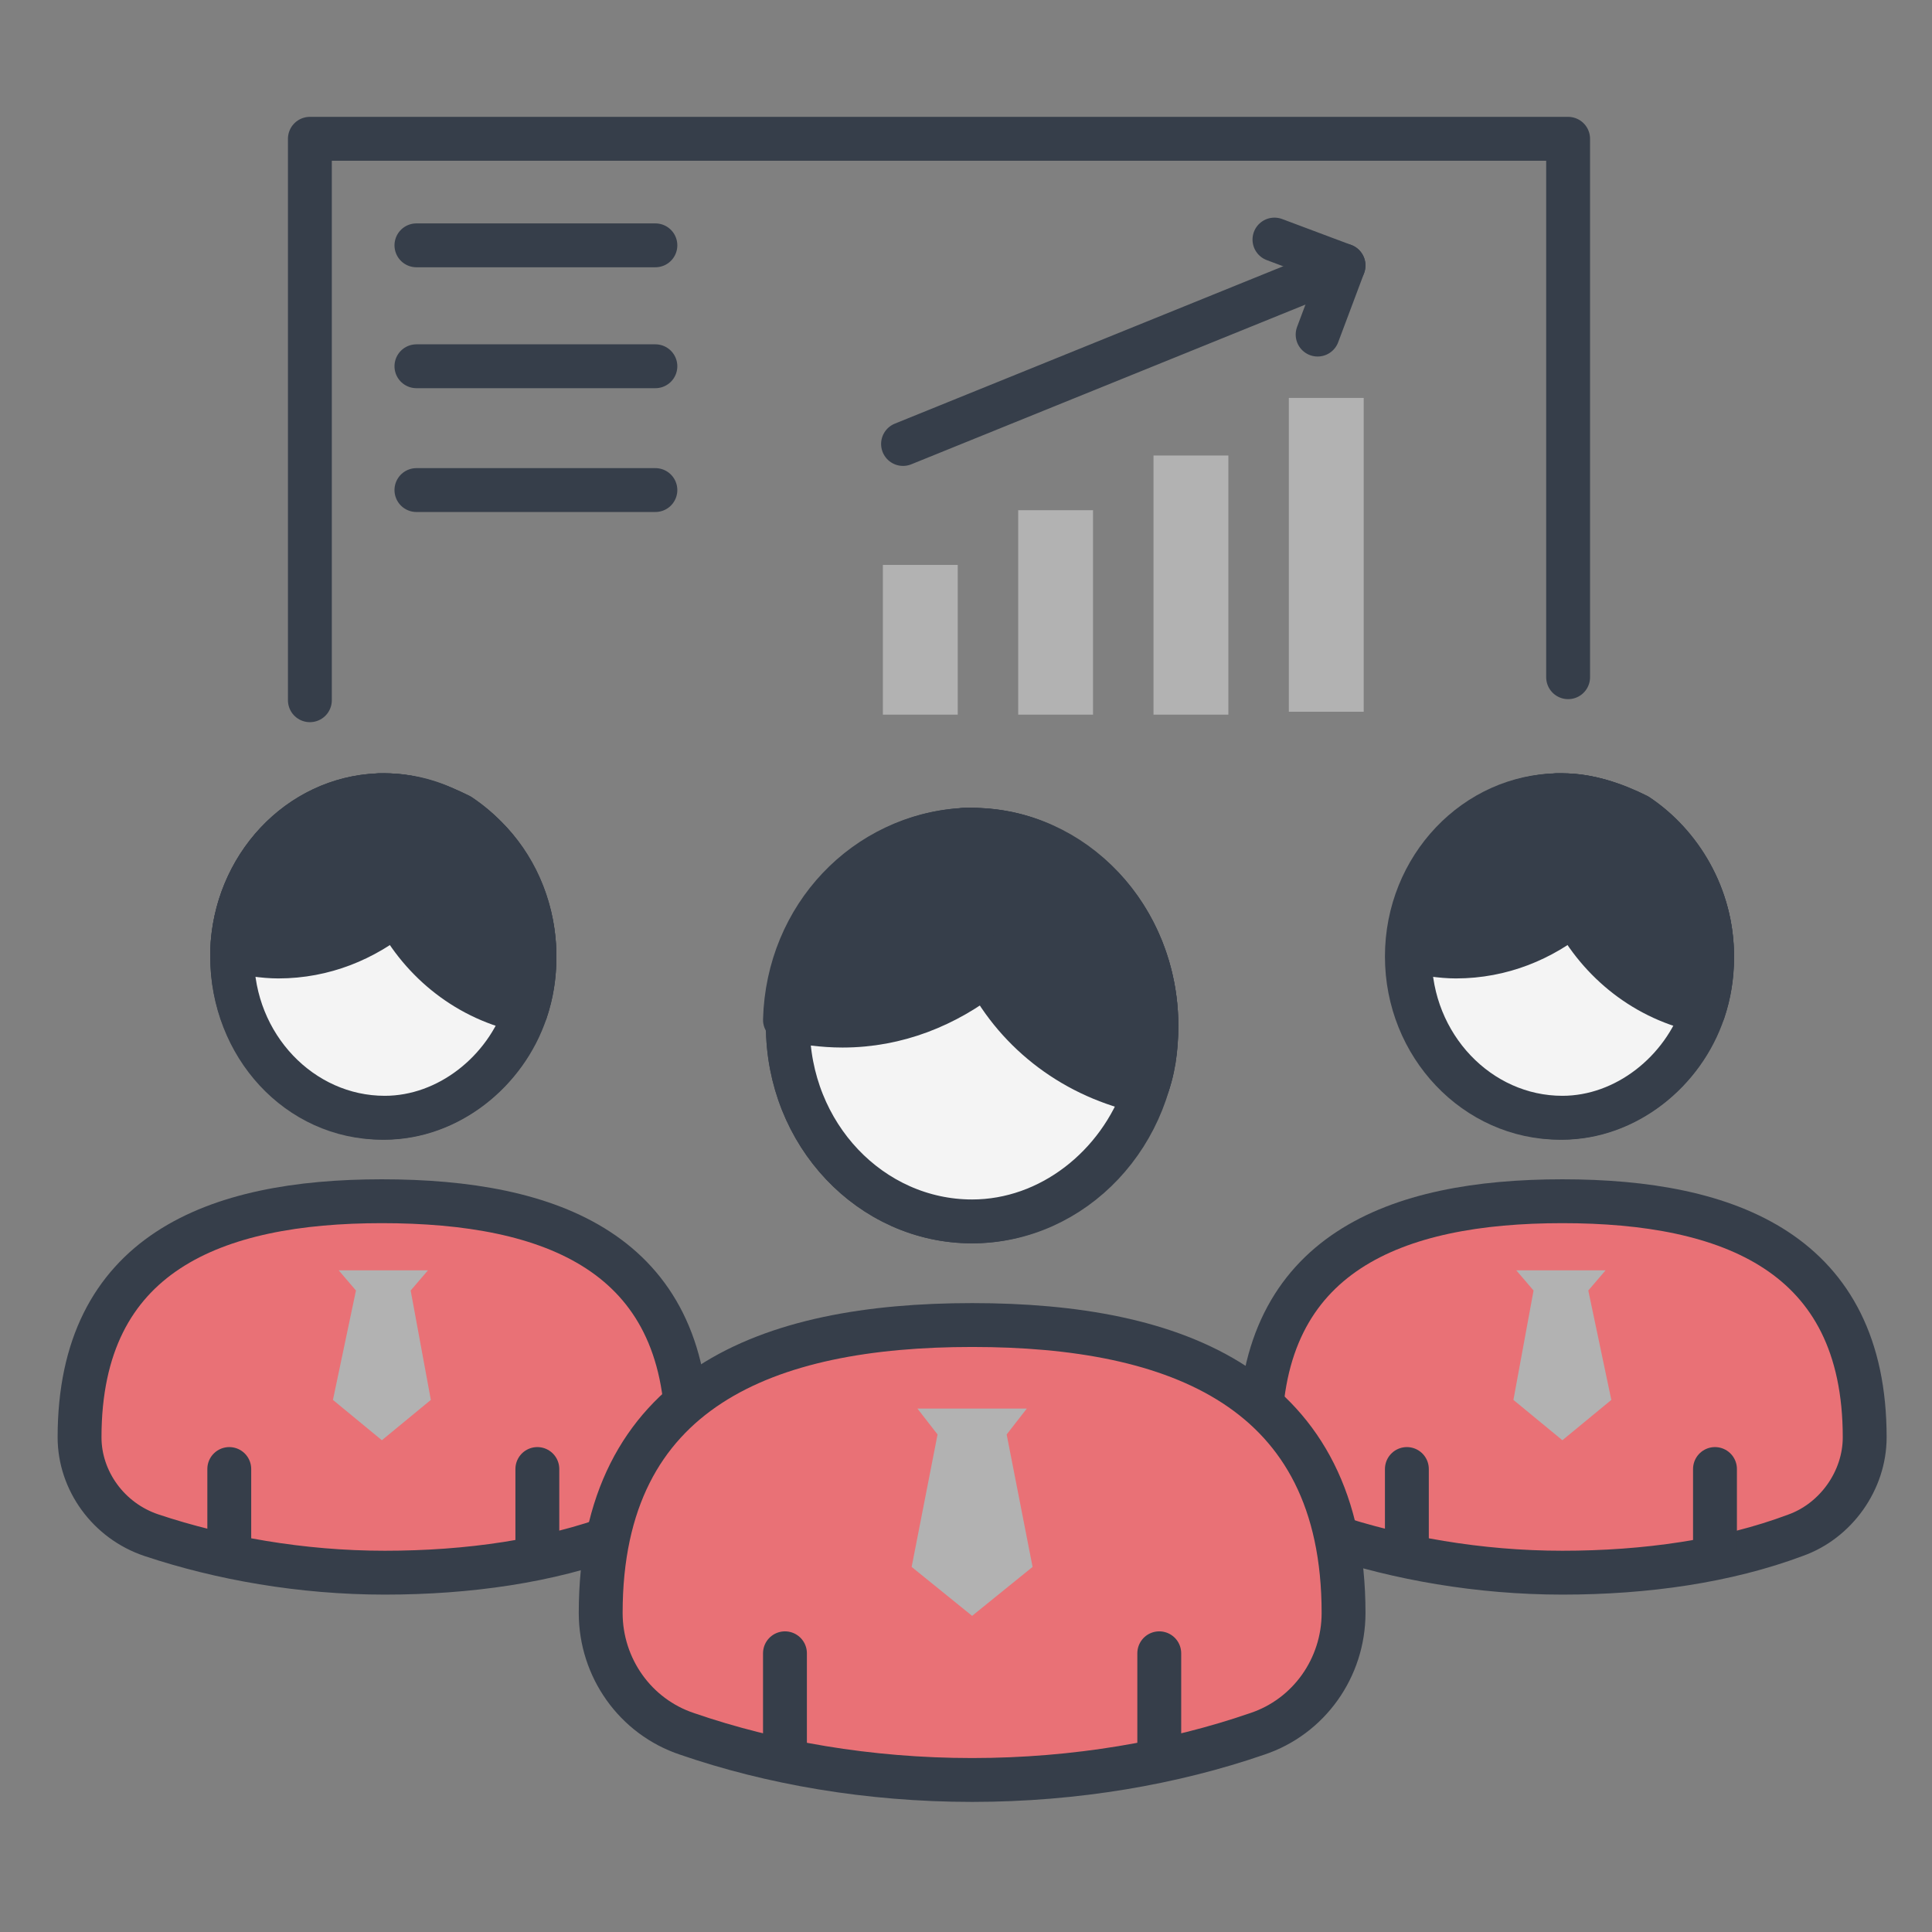
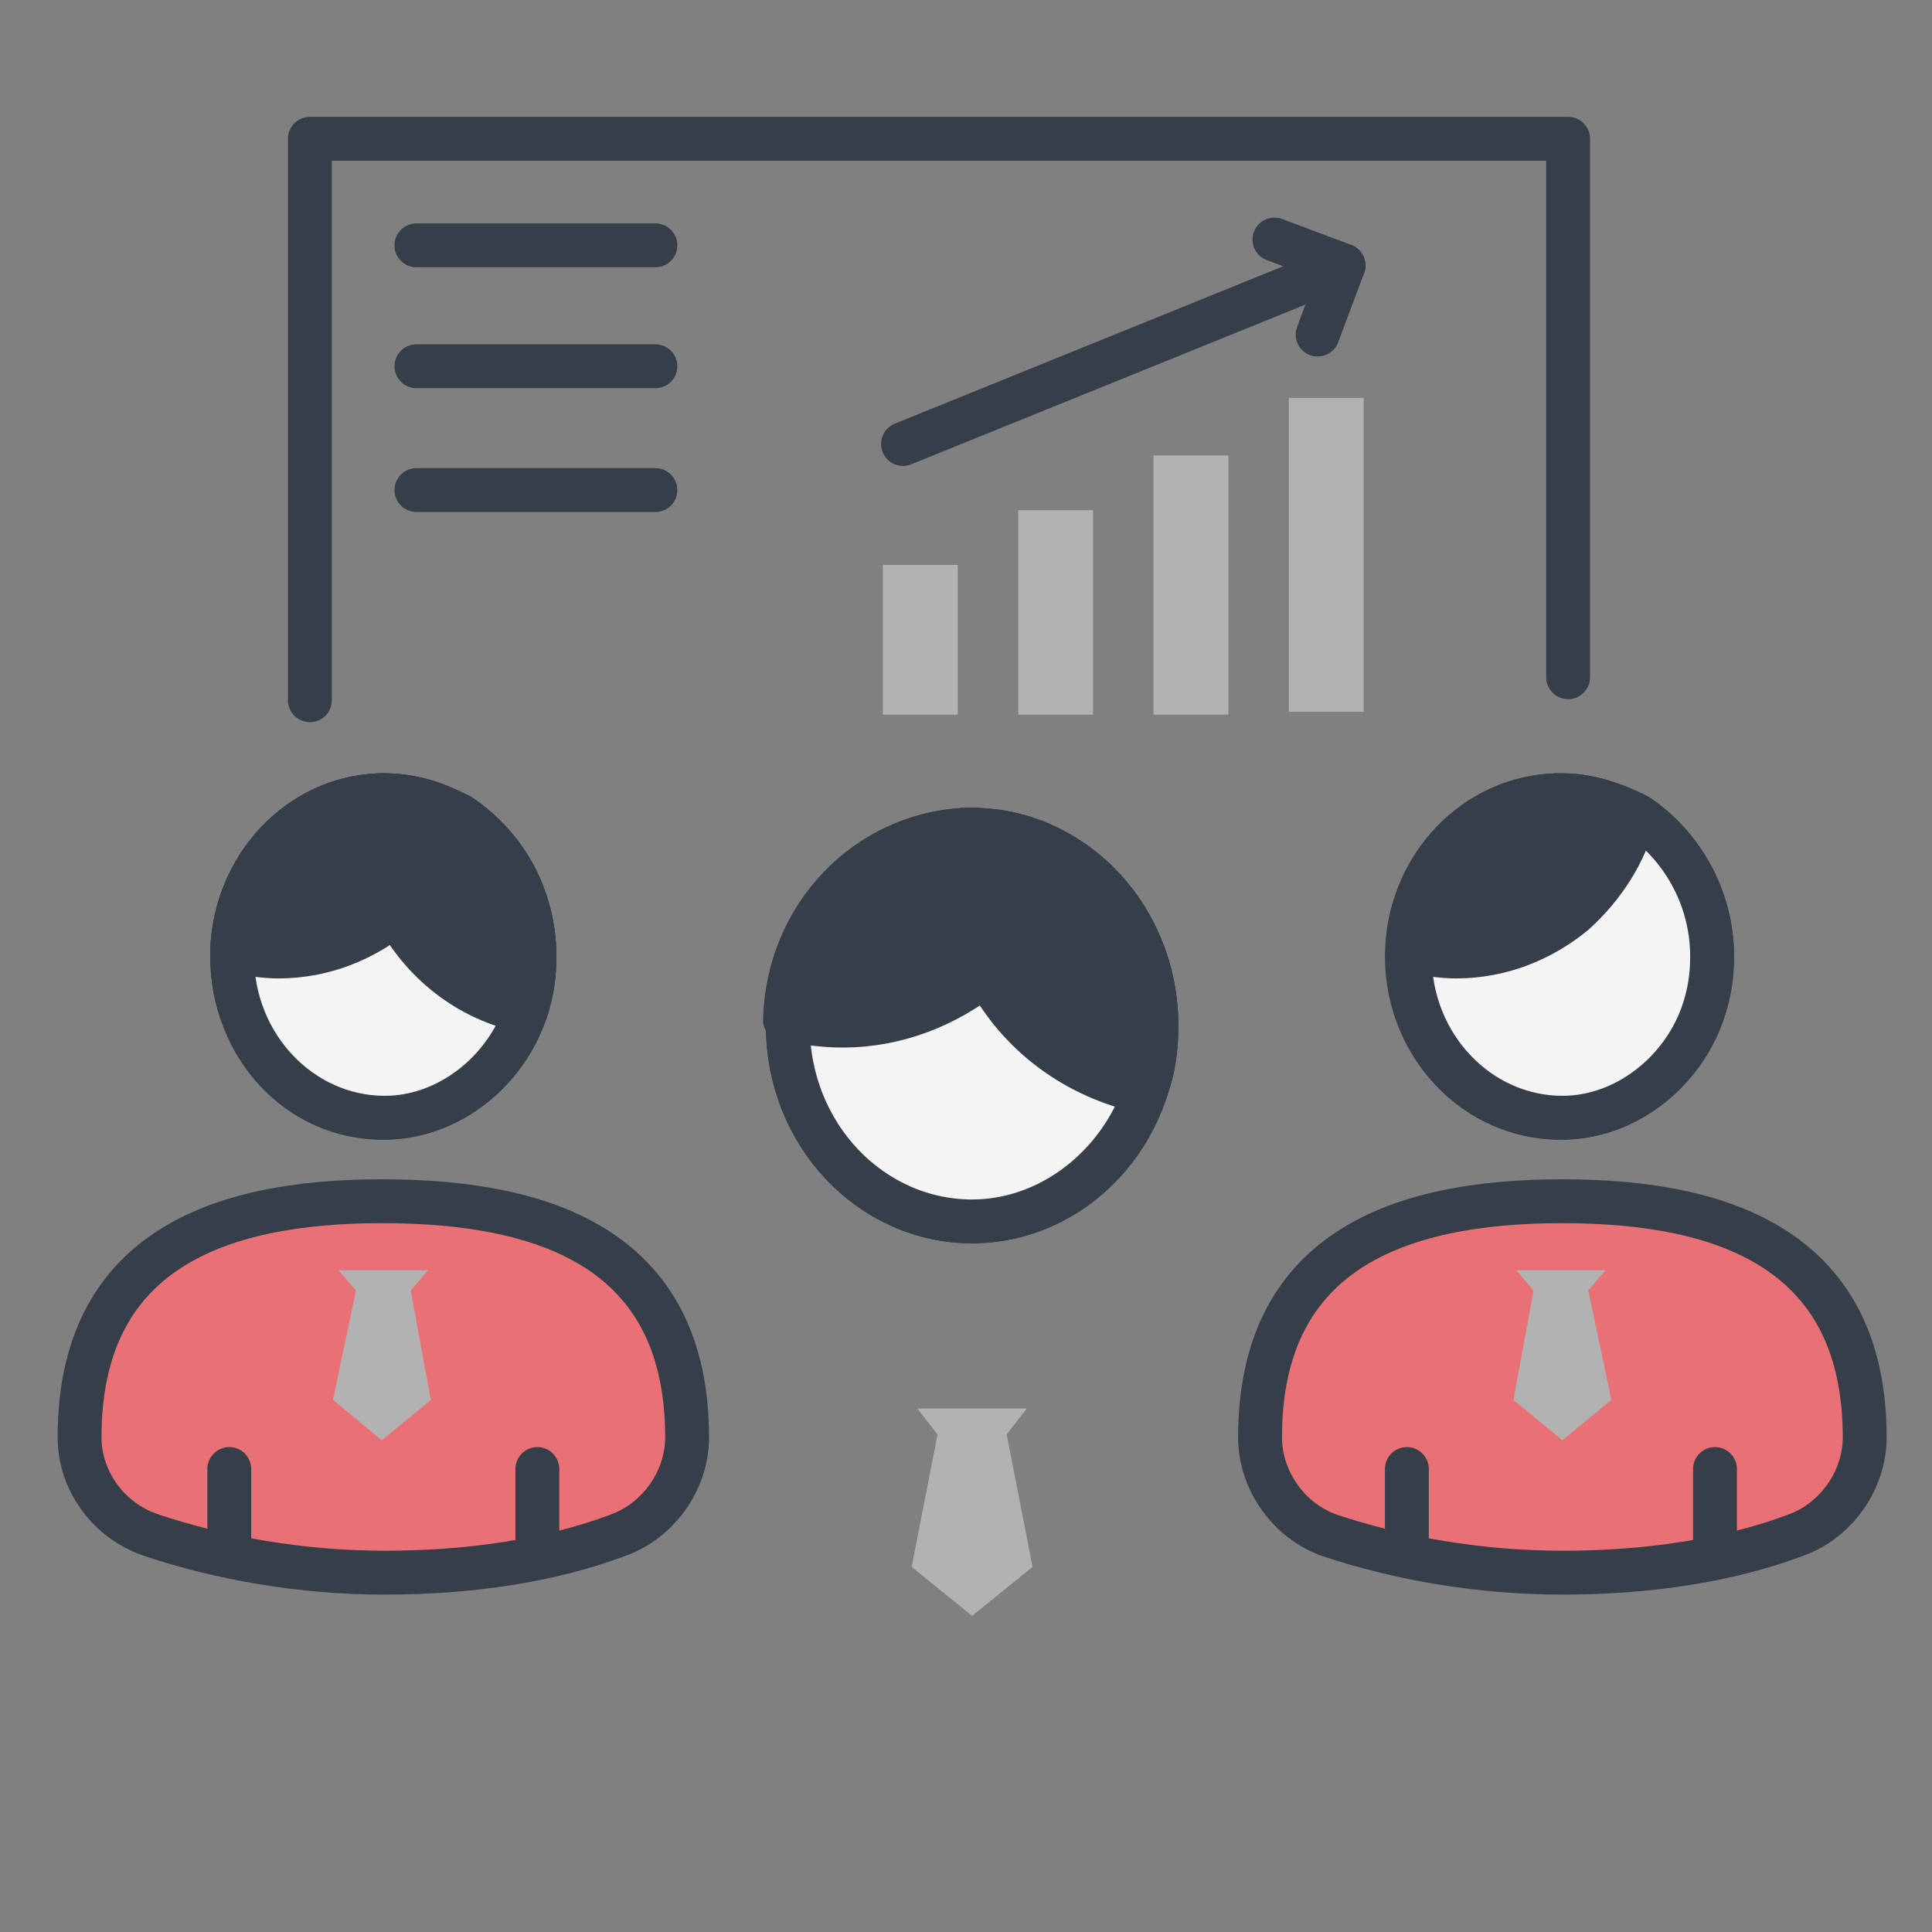
<svg xmlns="http://www.w3.org/2000/svg" width="61" height="61" viewBox="0 0 61 61" fill="none">
  <rect x="0" y="0" width="61" height="61" fill="#808080" stroke="none" />
  <path d="M9.784 22.109V4.382H49.511V21.382M42.42 8.382L28.512 14.018" stroke="#363E4A" stroke-width="1.385" stroke-miterlimit="10" stroke-linecap="round" stroke-linejoin="round" />
  <path d="M40.239 7.564L42.421 8.382L41.602 10.564M13.148 7.746H20.693M13.148 11.564H20.693M13.148 15.473H20.693" stroke="#363E4A" stroke-width="1.385" stroke-miterlimit="10" stroke-linecap="round" stroke-linejoin="round" />
  <path d="M27.875 17.836H30.239V22.564H27.875V17.836ZM32.148 16.109H34.511V22.564H32.148V16.109ZM36.42 14.382H38.784V22.564H36.42V14.382ZM40.693 12.564H43.057V22.473H40.693V12.564Z" fill="#B2B2B2" />
  <path d="M58.875 45.382C58.875 46.745 57.966 48.018 56.693 48.473C54.511 49.291 51.966 49.655 49.33 49.655C46.693 49.655 44.148 49.2 41.966 48.473C40.693 48.018 39.784 46.745 39.784 45.382C39.784 39.564 44.057 37.927 49.33 37.927C54.602 37.927 58.875 39.564 58.875 45.382Z" fill="#E97176" stroke="#363E4A" stroke-width="1.385" stroke-miterlimit="10" stroke-linecap="round" stroke-linejoin="round" />
  <path d="M54.148 49.018V46.382V49.018ZM44.42 49.018V46.382V49.018ZM54.057 30.2C54.057 33.018 51.875 35.291 49.239 35.291C46.602 35.291 44.42 33.018 44.42 30.2C44.42 27.382 46.602 25.109 49.239 25.109C51.875 25.109 54.057 27.382 54.057 30.2Z" fill="#B2B2B2" />
  <path d="M54.148 49.018V46.382M44.42 49.018V46.382M54.057 30.2C54.057 33.018 51.875 35.291 49.239 35.291C46.602 35.291 44.42 33.018 44.42 30.2C44.42 27.382 46.602 25.109 49.239 25.109C51.875 25.109 54.057 27.382 54.057 30.2Z" stroke="#363E4A" stroke-width="1.385" stroke-miterlimit="10" stroke-linecap="round" stroke-linejoin="round" />
  <path d="M54.057 30.2C54.057 30.837 53.966 31.382 53.784 31.927C53.148 33.837 51.33 35.291 49.33 35.291C46.694 35.291 44.512 33.018 44.512 30.2V30.018C44.603 27.382 46.603 25.2 49.148 25.109H49.33C50.148 25.109 50.966 25.382 51.694 25.746C53.057 26.655 54.057 28.291 54.057 30.2Z" fill="#F4F4F4" stroke="#363E4A" stroke-width="1.385" stroke-miterlimit="10" stroke-linecap="round" stroke-linejoin="round" />
  <path d="M47.875 40.109L48.42 40.746L47.784 44.2L49.33 45.473L50.875 44.2L50.148 40.746L50.693 40.109" fill="#B2B2B2" />
  <path d="M51.603 25.746C51.33 26.927 50.603 28.018 49.694 28.837C48.694 29.655 47.421 30.2 45.966 30.2C45.512 30.2 44.966 30.109 44.512 30.018C44.603 27.382 46.603 25.2 49.148 25.109H49.33C50.148 25.109 50.966 25.382 51.603 25.746Z" fill="#363E4A" stroke="#363E4A" stroke-width="1.385" stroke-miterlimit="10" stroke-linecap="round" stroke-linejoin="round" />
-   <path d="M54.057 30.2C54.057 30.837 53.966 31.382 53.784 31.927C51.966 31.564 50.512 30.382 49.694 28.837C49.239 28.018 49.057 27.109 49.057 26.2C49.057 25.837 49.057 25.473 49.148 25.109H49.33C50.148 25.109 50.966 25.382 51.694 25.746C53.057 26.655 54.057 28.291 54.057 30.2Z" fill="#363E4A" stroke="#363E4A" stroke-width="1.385" stroke-miterlimit="10" stroke-linecap="round" stroke-linejoin="round" />
  <path d="M21.694 45.382C21.694 46.745 20.784 48.018 19.512 48.473C17.33 49.291 14.784 49.655 12.148 49.655C9.512 49.655 6.966 49.2 4.784 48.473C3.421 48.018 2.512 46.745 2.512 45.382C2.512 39.564 6.784 37.927 12.057 37.927C17.421 37.927 21.694 39.564 21.694 45.382Z" fill="#E97176" stroke="#363E4A" stroke-width="1.385" stroke-miterlimit="10" stroke-linecap="round" stroke-linejoin="round" />
  <path d="M16.966 49.018V46.382V49.018ZM7.239 49.018V46.382V49.018ZM16.875 30.2C16.875 33.018 14.693 35.291 12.057 35.291C9.421 35.291 7.33 33.018 7.33 30.2C7.33 27.382 9.511 25.109 12.148 25.109C14.784 25.109 16.875 27.382 16.875 30.2Z" fill="#B2B2B2" />
  <path d="M16.966 49.018V46.382M7.239 49.018V46.382M16.875 30.2C16.875 33.018 14.693 35.291 12.057 35.291C9.421 35.291 7.33 33.018 7.33 30.2C7.33 27.382 9.511 25.109 12.148 25.109C14.784 25.109 16.875 27.382 16.875 30.2Z" stroke="#363E4A" stroke-width="1.385" stroke-miterlimit="10" stroke-linecap="round" stroke-linejoin="round" />
  <path d="M16.875 30.2C16.875 30.837 16.784 31.382 16.602 31.927C15.966 33.837 14.148 35.291 12.148 35.291C9.511 35.291 7.33 33.018 7.33 30.2V30.018C7.42 27.382 9.421 25.2 11.966 25.109H12.148C12.966 25.109 13.784 25.382 14.511 25.746C15.875 26.655 16.875 28.291 16.875 30.2Z" fill="#F4F4F4" stroke="#363E4A" stroke-width="1.385" stroke-miterlimit="10" stroke-linecap="round" stroke-linejoin="round" />
  <path d="M10.694 40.109L11.239 40.746L10.512 44.2L12.057 45.473L13.603 44.2L12.966 40.746L13.512 40.109" fill="#B2B2B2" />
  <path d="M14.421 25.746C14.148 26.927 13.421 28.018 12.511 28.837C11.511 29.655 10.239 30.2 8.784 30.2C8.33 30.2 7.784 30.109 7.33 30.018C7.42 27.382 9.421 25.2 11.966 25.109H12.148C12.966 25.109 13.784 25.382 14.421 25.746Z" fill="#363E4A" stroke="#363E4A" stroke-width="1.385" stroke-miterlimit="10" stroke-linecap="round" stroke-linejoin="round" />
  <path d="M16.875 30.2C16.875 30.837 16.784 31.382 16.602 31.927C14.784 31.564 13.329 30.382 12.511 28.837C12.057 28.018 11.875 27.109 11.875 26.2C11.875 25.837 11.875 25.473 11.966 25.109H12.148C12.966 25.109 13.784 25.382 14.511 25.746C15.875 26.655 16.875 28.291 16.875 30.2Z" fill="#363E4A" stroke="#363E4A" stroke-width="1.385" stroke-miterlimit="10" stroke-linecap="round" stroke-linejoin="round" />
-   <path d="M42.421 50.927C42.421 52.655 41.33 54.2 39.694 54.745C37.057 55.655 33.966 56.2 30.694 56.2C27.421 56.2 24.33 55.655 21.694 54.745C20.057 54.2 18.966 52.655 18.966 50.927C18.966 43.836 24.239 41.836 30.694 41.836C37.148 41.836 42.421 43.836 42.421 50.927Z" fill="#E97176" stroke="#363E4A" stroke-width="1.385" stroke-miterlimit="10" stroke-linecap="round" stroke-linejoin="round" />
  <path d="M36.602 55.473V52.2V55.473ZM24.784 55.473V52.2V55.473Z" fill="#B2B2B2" />
-   <path d="M36.602 55.473V52.2M24.784 55.473V52.2" stroke="#363E4A" stroke-width="1.385" stroke-miterlimit="10" stroke-linecap="round" stroke-linejoin="round" />
  <path d="M30.693 38.564C33.907 38.564 36.511 35.796 36.511 32.382C36.511 28.968 33.907 26.2 30.693 26.2C27.48 26.2 24.875 28.968 24.875 32.382C24.875 35.796 27.48 38.564 30.693 38.564Z" fill="#B2B2B2" stroke="#363E4A" stroke-width="1.385" stroke-miterlimit="10" stroke-linecap="round" stroke-linejoin="round" />
  <path d="M36.511 32.382C36.511 33.109 36.42 33.836 36.148 34.473C35.33 36.836 33.148 38.564 30.693 38.564C27.511 38.564 24.875 35.836 24.875 32.382V32.2C24.966 28.927 27.421 26.382 30.511 26.2H30.693C31.693 26.2 32.693 26.473 33.511 27.018C35.33 28.018 36.511 30.109 36.511 32.382Z" fill="#F4F4F4" stroke="#363E4A" stroke-width="1.385" stroke-miterlimit="10" stroke-linecap="round" stroke-linejoin="round" />
  <path d="M28.966 44.473L29.602 45.291L28.784 49.473L30.693 51.018L32.602 49.473L31.784 45.291L32.42 44.473" fill="#B2B2B2" />
  <path d="M33.511 27.018C33.148 28.473 32.239 29.836 31.148 30.745C29.875 31.745 28.33 32.382 26.602 32.382C25.966 32.382 25.421 32.291 24.784 32.2C24.875 28.927 27.33 26.382 30.421 26.2H30.602C31.693 26.2 32.693 26.473 33.511 27.018Z" fill="#363E4A" stroke="#363E4A" stroke-width="1.385" stroke-miterlimit="10" stroke-linecap="round" stroke-linejoin="round" />
  <path d="M36.511 32.382C36.511 33.109 36.42 33.836 36.148 34.473C33.966 34.018 32.148 32.655 31.148 30.745C30.602 29.745 30.33 28.655 30.33 27.473C30.33 27.018 30.33 26.564 30.421 26.2H30.602C31.602 26.2 32.602 26.473 33.42 27.018C35.33 28.018 36.511 30.109 36.511 32.382Z" fill="#363E4A" stroke="#363E4A" stroke-width="1.385" stroke-miterlimit="10" stroke-linecap="round" stroke-linejoin="round" />
</svg>